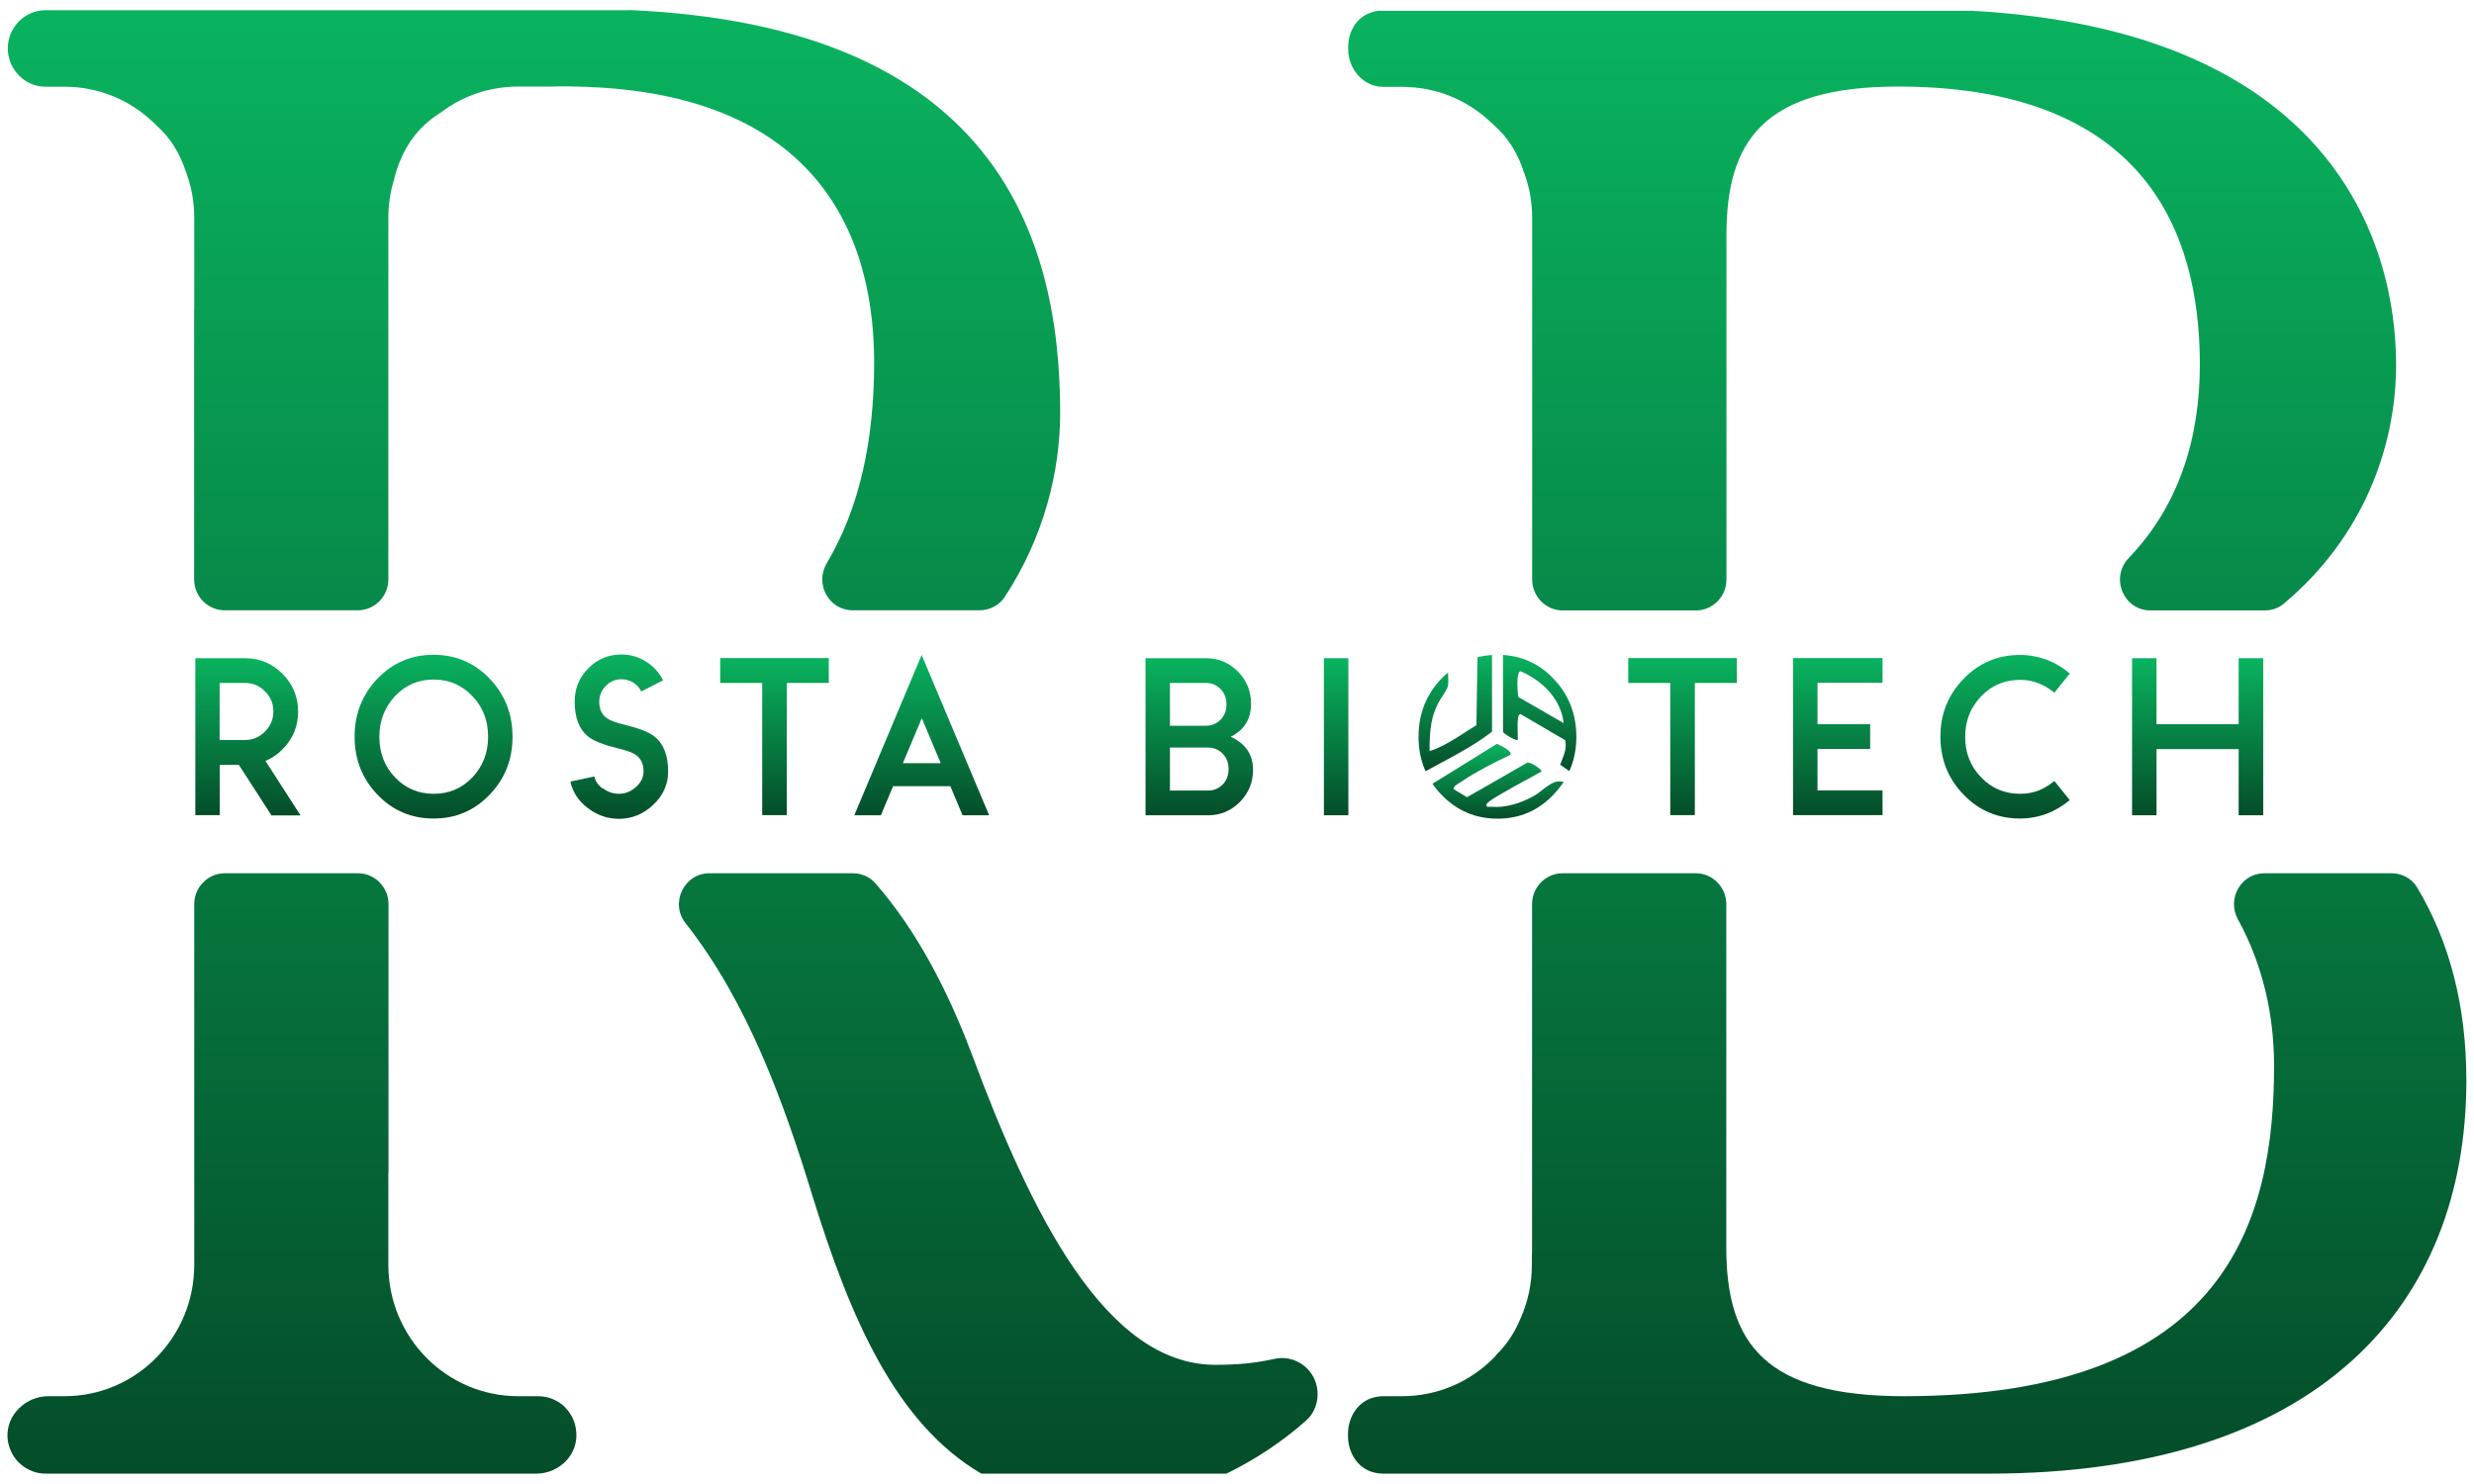
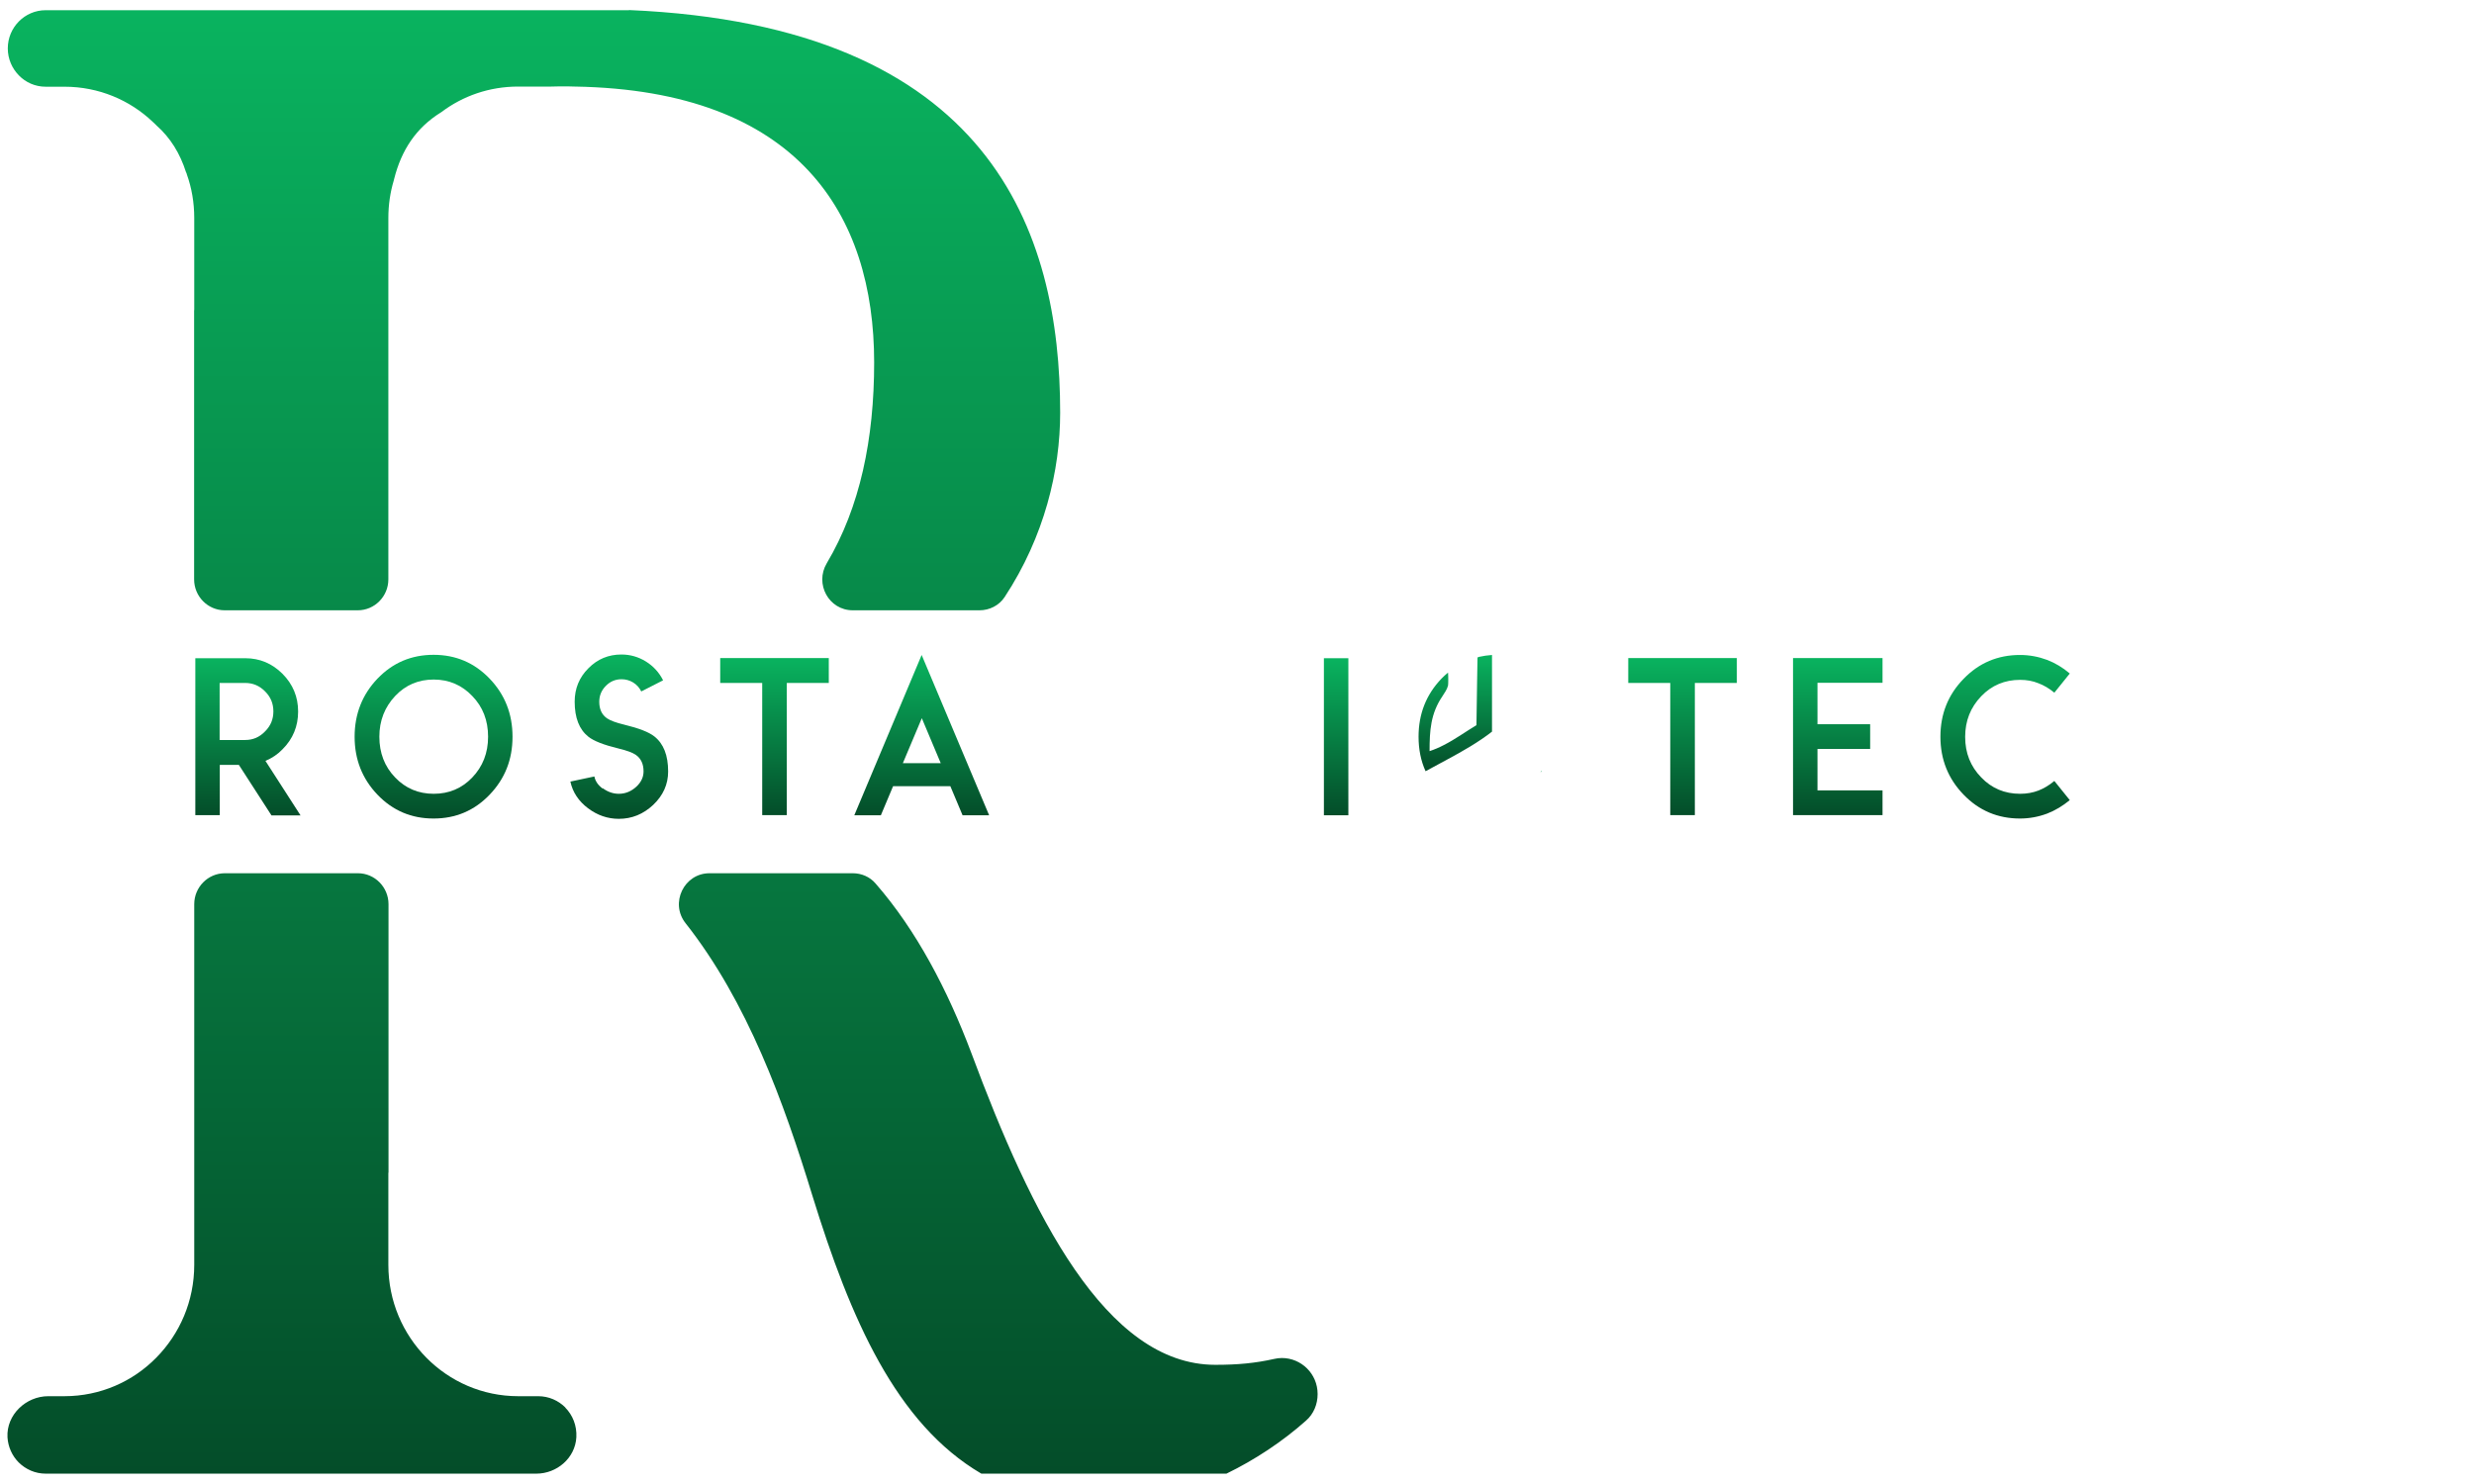
<svg xmlns="http://www.w3.org/2000/svg" width="80" height="48" viewBox="0 0 80 48" fill="none">
  <g clip-path="url(#clip0_1238_3389)">
-     <path d="M63.699 0.35H44.553C44.424 0.37 44.301 0.41 44.192 0.465C43.807 0.655 43.595 1.085 43.595 1.52V1.59C43.595 2.235 44.084 2.805 44.721 2.81C44.726 2.81 44.731 2.81 44.736 2.81H45.348C46.449 2.81 47.456 3.24 48.202 3.95C48.207 3.95 48.207 3.95 48.207 3.95C48.232 3.97 48.252 3.99 48.276 4.015C48.296 4.03 48.306 4.045 48.321 4.06C48.775 4.46 49.086 4.97 49.279 5.575C49.294 5.595 49.298 5.615 49.303 5.64C49.461 6.08 49.545 6.555 49.545 7.055V18.745C49.545 19.295 49.99 19.745 50.533 19.745H54.839C55.382 19.745 55.827 19.295 55.827 18.745V7.6C55.827 4.555 57.032 2.8 61.377 2.8C70.064 2.8 71.135 8.415 71.135 11.8C71.135 14.165 70.464 16.355 68.834 18.05C68.227 18.685 68.666 19.745 69.54 19.745H73.229C73.457 19.745 73.684 19.67 73.856 19.52C76.415 17.375 77.481 14.45 77.481 11.8C77.481 7.73 75.284 0.955 63.699 0.345V0.35ZM77.333 28.245H73.224C72.469 28.245 72 29.065 72.365 29.735C73.18 31.215 73.535 32.855 73.535 34.47C73.535 39.41 72.064 45.16 61.57 45.16C57.091 45.16 55.822 43.47 55.822 40.355V29.245C55.822 28.695 55.377 28.245 54.834 28.245H50.528C49.985 28.245 49.541 28.695 49.541 29.245V40.355C49.541 40.455 49.541 40.55 49.535 40.645V40.91C49.535 41.525 49.407 42.105 49.175 42.63C49.175 42.635 49.175 42.64 49.17 42.64C49.022 43 48.834 43.32 48.587 43.605C48.533 43.665 48.484 43.725 48.424 43.78C48.39 43.825 48.35 43.87 48.306 43.915C47.55 44.685 46.498 45.16 45.338 45.16H44.736C44.607 45.16 44.479 45.18 44.36 45.22C43.881 45.37 43.59 45.865 43.59 46.37V46.46C43.59 46.97 43.886 47.46 44.365 47.61C44.484 47.645 44.607 47.665 44.736 47.665H64.311C74.938 47.665 79.753 42.25 79.753 34.945C79.753 32.495 79.19 30.42 78.158 28.7C77.985 28.41 77.664 28.245 77.328 28.245H77.333Z" fill="url(#paint0_linear_1238_3389)" />
    <path d="M41.452 43.925C41.368 43.925 41.284 43.935 41.2 43.955C40.593 44.09 40.039 44.145 39.299 44.145C35.753 44.145 33.348 39.275 31.412 34.065C30.642 32.02 29.63 30.085 28.311 28.575C28.128 28.36 27.857 28.245 27.575 28.245H22.943C22.119 28.245 21.654 29.21 22.168 29.86C24.168 32.395 25.348 35.66 26.267 38.665C27.501 42.665 28.978 46.05 31.733 47.665H39.659C40.583 47.215 41.467 46.63 42.232 45.95C42.479 45.735 42.607 45.42 42.607 45.09C42.607 44.43 42.074 43.925 41.452 43.925ZM20.341 0.33H1.477C0.8 0.33 0.252 0.885 0.252 1.565C0.252 1.905 0.39 2.215 0.612 2.44C0.83 2.665 1.136 2.805 1.477 2.805H2.089C3.19 2.805 4.198 3.235 4.943 3.945C4.968 3.965 4.988 3.985 5.012 4.01C5.032 4.025 5.042 4.04 5.057 4.055C5.511 4.455 5.822 4.965 6.015 5.57C6.03 5.59 6.035 5.61 6.04 5.635C6.198 6.075 6.281 6.55 6.281 7.05V10.03H6.277V18.74C6.277 19.29 6.721 19.74 7.264 19.74H11.57C12.114 19.74 12.558 19.29 12.558 18.74V7.05C12.558 6.63 12.617 6.225 12.731 5.845C12.736 5.825 12.741 5.805 12.746 5.785C12.978 4.865 13.447 4.135 14.267 3.63C14.272 3.625 14.277 3.62 14.281 3.62C14.973 3.1 15.827 2.8 16.756 2.8H17.827C17.96 2.795 18.099 2.795 18.237 2.795C18.356 2.795 18.469 2.795 18.583 2.8H18.598C25.807 2.925 28.267 6.935 28.267 11.725C28.267 14.195 27.812 16.405 26.736 18.215C26.336 18.885 26.8 19.74 27.575 19.74H31.674C31.995 19.74 32.306 19.585 32.484 19.315C33.778 17.35 34.282 15.205 34.282 13.35C34.282 7.49 32.044 0.825 20.336 0.325L20.341 0.33ZM18.282 45.525C18.054 45.3 17.748 45.16 17.402 45.16H16.756C15.6 45.16 14.548 44.685 13.788 43.915C13.027 43.145 12.558 42.085 12.558 40.91V37.93H12.563V29.245C12.563 28.695 12.118 28.245 11.575 28.245H7.269C6.726 28.245 6.281 28.695 6.281 29.245V40.91C6.281 42.085 5.812 43.145 5.052 43.915C4.296 44.685 3.244 45.16 2.084 45.16H1.56C0.84 45.16 0.202 45.76 0.242 46.49C0.262 46.805 0.395 47.09 0.602 47.3C0.83 47.525 1.136 47.665 1.477 47.665H17.343C18.005 47.665 18.598 47.165 18.637 46.49C18.657 46.11 18.518 45.77 18.276 45.525H18.282Z" fill="url(#paint1_linear_1238_3389)" />
    <path d="M8.776 26.37L7.724 24.74H7.107V26.365H6.316V21.29H7.931C8.4 21.29 8.8 21.46 9.136 21.795C9.472 22.135 9.64 22.54 9.64 23.015C9.64 23.49 9.472 23.9 9.136 24.235C8.978 24.4 8.79 24.525 8.583 24.61L9.719 26.375H8.776V26.37ZM7.102 22.09V23.935H7.926C8.178 23.935 8.39 23.845 8.568 23.66C8.751 23.48 8.84 23.265 8.84 23.01C8.84 22.755 8.751 22.54 8.568 22.36C8.39 22.18 8.178 22.09 7.926 22.09H7.102Z" fill="url(#paint2_linear_1238_3389)" />
    <path d="M15.832 21.95C16.326 22.465 16.573 23.09 16.573 23.83C16.573 24.57 16.326 25.19 15.832 25.705C15.338 26.22 14.736 26.475 14.02 26.475C13.304 26.475 12.701 26.22 12.207 25.705C11.714 25.19 11.467 24.565 11.467 23.83C11.467 23.095 11.714 22.465 12.207 21.95C12.701 21.435 13.304 21.18 14.02 21.18C14.736 21.18 15.338 21.435 15.832 21.95ZM14.025 21.98C13.531 21.98 13.116 22.155 12.78 22.51C12.44 22.87 12.267 23.31 12.267 23.83C12.267 24.35 12.435 24.795 12.78 25.15C13.116 25.5 13.531 25.675 14.025 25.675C14.519 25.675 14.934 25.5 15.269 25.15C15.61 24.795 15.783 24.355 15.783 23.83C15.783 23.305 15.615 22.865 15.269 22.51C14.934 22.16 14.519 21.98 14.025 21.98Z" fill="url(#paint3_linear_1238_3389)" />
    <path d="M19.491 25.495C19.654 25.615 19.827 25.675 20.01 25.675C20.227 25.675 20.415 25.595 20.583 25.44C20.736 25.295 20.81 25.13 20.81 24.95C20.81 24.71 20.726 24.53 20.558 24.415C20.459 24.345 20.271 24.275 20 24.21C19.526 24.095 19.205 23.97 19.027 23.83C18.731 23.595 18.583 23.22 18.583 22.695C18.583 22.27 18.731 21.91 19.027 21.615C19.323 21.315 19.679 21.17 20.094 21.17C20.375 21.17 20.642 21.245 20.884 21.395C21.126 21.545 21.314 21.75 21.442 22.005L20.736 22.365C20.676 22.24 20.587 22.145 20.474 22.075C20.36 22.005 20.232 21.97 20.099 21.97C19.901 21.97 19.733 22.04 19.59 22.185C19.447 22.33 19.378 22.5 19.378 22.7C19.378 22.94 19.462 23.12 19.63 23.235C19.733 23.305 19.916 23.375 20.188 23.44C20.662 23.555 20.983 23.68 21.16 23.82C21.457 24.055 21.605 24.43 21.605 24.955C21.605 25.37 21.442 25.73 21.121 26.035C20.8 26.335 20.43 26.485 20.01 26.485C19.649 26.485 19.318 26.37 19.017 26.145C18.711 25.915 18.518 25.625 18.444 25.28L19.22 25.115C19.249 25.265 19.338 25.395 19.486 25.505L19.491 25.495Z" fill="url(#paint4_linear_1238_3389)" />
    <path d="M23.289 21.285H26.8V22.09H25.442V26.365H24.647V22.09H23.289V21.285Z" fill="url(#paint5_linear_1238_3389)" />
    <path d="M28.879 25.43L28.484 26.37H27.625L29.803 21.185L31.985 26.37H31.126L30.731 25.43H28.879ZM30.42 24.685L29.808 23.23L29.195 24.685H30.42Z" fill="url(#paint6_linear_1238_3389)" />
-     <path d="M40.519 24.9C40.519 25.305 40.375 25.65 40.094 25.94C39.807 26.225 39.467 26.37 39.067 26.37H37.042V21.29H39.002C39.403 21.29 39.743 21.435 40.03 21.72C40.311 22.01 40.454 22.355 40.454 22.76C40.454 23.255 40.237 23.61 39.797 23.83C40.277 24.05 40.519 24.41 40.519 24.9ZM37.832 23.475H38.998C39.18 23.475 39.338 23.41 39.467 23.28C39.595 23.15 39.659 22.985 39.659 22.785C39.659 22.585 39.595 22.415 39.467 22.285C39.338 22.155 39.18 22.09 38.998 22.09H37.832V23.48V23.475ZM37.832 24.18V25.57H39.067C39.249 25.57 39.407 25.505 39.536 25.375C39.664 25.245 39.728 25.08 39.728 24.875C39.728 24.67 39.664 24.51 39.536 24.375C39.407 24.245 39.249 24.18 39.067 24.18H37.832Z" fill="url(#paint7_linear_1238_3389)" />
    <path d="M43.601 21.29V26.37H42.81V21.29H43.601Z" fill="url(#paint8_linear_1238_3389)" />
    <path d="M49.841 24.94C49.841 24.94 49.831 24.96 49.816 24.97L49.846 24.955C49.846 24.955 49.846 24.945 49.841 24.94Z" fill="url(#paint9_linear_1238_3389)" />
    <path d="M52.652 21.285H56.163V22.09H54.805V26.365H54.01V22.09H52.652V21.285Z" fill="url(#paint10_linear_1238_3389)" />
    <path d="M58.771 23.425H60.474V24.225H58.771V25.565H60.874V26.365H57.98V21.285H60.874V22.085H58.771V23.425Z" fill="url(#paint11_linear_1238_3389)" />
    <path d="M65.916 22.1C65.734 22.025 65.536 21.99 65.324 21.99C64.825 21.99 64.405 22.165 64.065 22.52C63.719 22.88 63.546 23.315 63.546 23.835C63.546 24.355 63.719 24.79 64.065 25.145C64.405 25.5 64.825 25.675 65.324 25.675C65.536 25.675 65.734 25.64 65.916 25.57C66.094 25.5 66.262 25.4 66.43 25.26L66.929 25.88C66.697 26.07 66.455 26.215 66.198 26.315C65.916 26.42 65.625 26.475 65.319 26.475C64.603 26.475 63.995 26.22 63.497 25.705C62.998 25.19 62.746 24.565 62.746 23.83C62.746 23.095 62.993 22.47 63.497 21.955C63.995 21.44 64.603 21.185 65.319 21.185C65.625 21.185 65.916 21.24 66.198 21.345C66.455 21.445 66.702 21.59 66.929 21.785L66.43 22.405C66.262 22.265 66.089 22.165 65.916 22.1Z" fill="url(#paint12_linear_1238_3389)" />
-     <path d="M73.185 21.29V26.37H72.39V24.23H69.734V26.37H68.943V21.29H69.734V23.425H72.39V21.29H73.185Z" fill="url(#paint13_linear_1238_3389)" />
-     <path d="M50.562 25.295C50.464 25.44 50.355 25.575 50.231 25.705C49.742 26.22 49.135 26.48 48.424 26.48C47.713 26.48 47.105 26.22 46.612 25.705C46.503 25.595 46.404 25.475 46.32 25.35L47.002 24.93L48.404 24.06C48.498 24.1 48.923 24.3 48.839 24.415C48.34 24.65 47.752 24.95 47.293 25.255C47.293 25.255 47.288 25.265 47.283 25.265C47.214 25.315 46.982 25.42 47.007 25.525L47.436 25.785L47.812 25.57H47.817L49.338 24.695C49.436 24.58 49.817 24.865 49.846 24.94C49.841 24.95 49.836 24.96 49.822 24.97H49.817C49.614 25.09 48.997 25.41 48.557 25.67C48.296 25.82 48.093 25.95 48.073 26.005C48.024 26.13 48.157 26.09 48.221 26.095C48.696 26.135 49.184 25.975 49.599 25.745C49.901 25.58 50.197 25.175 50.567 25.295H50.562Z" fill="url(#paint14_linear_1238_3389)" />
    <path d="M49.846 24.955L49.816 24.97C49.816 24.97 49.836 24.95 49.841 24.94C49.846 24.94 49.846 24.95 49.846 24.955Z" fill="url(#paint15_linear_1238_3389)" />
-     <path d="M50.232 21.95C49.788 21.48 49.245 21.23 48.612 21.185C48.608 21.19 48.602 21.195 48.602 21.2V23.665C48.602 23.725 49.037 23.98 49.077 23.935C49.096 23.79 49.017 23.095 49.166 23.095L50.173 23.685L50.612 23.94C50.682 24.23 50.543 24.475 50.45 24.735L50.746 24.94C50.899 24.605 50.973 24.235 50.973 23.83C50.973 23.09 50.726 22.465 50.232 21.95ZM50.044 23.09L49.091 22.54C49.087 22.47 49.067 22.275 49.067 22.095C49.067 21.9 49.096 21.72 49.166 21.71C49.867 22.01 50.474 22.6 50.563 23.39L50.044 23.09Z" fill="url(#paint16_linear_1238_3389)" />
    <path d="M48.246 21.185V23.665C47.802 24.01 47.303 24.295 46.8 24.565C46.562 24.695 46.33 24.82 46.098 24.945C45.945 24.61 45.871 24.235 45.871 23.83C45.871 23.09 46.118 22.465 46.612 21.95C46.681 21.88 46.75 21.815 46.824 21.755C46.834 21.86 46.834 22.13 46.824 22.175C46.79 22.305 46.711 22.41 46.642 22.52C46.261 23.08 46.227 23.63 46.227 24.295C46.38 24.245 46.533 24.18 46.686 24.1C47.051 23.915 47.402 23.66 47.743 23.455L47.763 22.105L47.777 21.265L47.832 21.245C47.965 21.215 48.103 21.195 48.246 21.185Z" fill="url(#paint17_linear_1238_3389)" />
  </g>
  <defs>
    <linearGradient id="paint0_linear_1238_3389" x1="61.671" y1="0.345" x2="61.671" y2="47.665" gradientUnits="userSpaceOnUse">
      <stop stop-color="#09B35F" />
      <stop offset="1" stop-color="#044D29" />
    </linearGradient>
    <linearGradient id="paint1_linear_1238_3389" x1="21.424" y1="0.325" x2="21.424" y2="47.665" gradientUnits="userSpaceOnUse">
      <stop stop-color="#09B35F" />
      <stop offset="1" stop-color="#044D29" />
    </linearGradient>
    <linearGradient id="paint2_linear_1238_3389" x1="8.018" y1="21.29" x2="8.018" y2="26.375" gradientUnits="userSpaceOnUse">
      <stop stop-color="#09B35F" />
      <stop offset="1" stop-color="#044D29" />
    </linearGradient>
    <linearGradient id="paint3_linear_1238_3389" x1="14.02" y1="21.18" x2="14.02" y2="26.475" gradientUnits="userSpaceOnUse">
      <stop stop-color="#09B35F" />
      <stop offset="1" stop-color="#044D29" />
    </linearGradient>
    <linearGradient id="paint4_linear_1238_3389" x1="20.025" y1="21.17" x2="20.025" y2="26.485" gradientUnits="userSpaceOnUse">
      <stop stop-color="#09B35F" />
      <stop offset="1" stop-color="#044D29" />
    </linearGradient>
    <linearGradient id="paint5_linear_1238_3389" x1="25.045" y1="21.285" x2="25.045" y2="26.365" gradientUnits="userSpaceOnUse">
      <stop stop-color="#09B35F" />
      <stop offset="1" stop-color="#044D29" />
    </linearGradient>
    <linearGradient id="paint6_linear_1238_3389" x1="29.805" y1="21.185" x2="29.805" y2="26.37" gradientUnits="userSpaceOnUse">
      <stop stop-color="#09B35F" />
      <stop offset="1" stop-color="#044D29" />
    </linearGradient>
    <linearGradient id="paint7_linear_1238_3389" x1="38.78" y1="21.29" x2="38.78" y2="26.37" gradientUnits="userSpaceOnUse">
      <stop stop-color="#09B35F" />
      <stop offset="1" stop-color="#044D29" />
    </linearGradient>
    <linearGradient id="paint8_linear_1238_3389" x1="43.206" y1="21.29" x2="43.206" y2="26.37" gradientUnits="userSpaceOnUse">
      <stop stop-color="#09B35F" />
      <stop offset="1" stop-color="#044D29" />
    </linearGradient>
    <linearGradient id="paint9_linear_1238_3389" x1="49.831" y1="24.94" x2="49.831" y2="24.97" gradientUnits="userSpaceOnUse">
      <stop stop-color="#09B35F" />
      <stop offset="1" stop-color="#044D29" />
    </linearGradient>
    <linearGradient id="paint10_linear_1238_3389" x1="54.408" y1="21.285" x2="54.408" y2="26.365" gradientUnits="userSpaceOnUse">
      <stop stop-color="#09B35F" />
      <stop offset="1" stop-color="#044D29" />
    </linearGradient>
    <linearGradient id="paint11_linear_1238_3389" x1="59.427" y1="21.285" x2="59.427" y2="26.365" gradientUnits="userSpaceOnUse">
      <stop stop-color="#09B35F" />
      <stop offset="1" stop-color="#044D29" />
    </linearGradient>
    <linearGradient id="paint12_linear_1238_3389" x1="64.838" y1="21.185" x2="64.838" y2="26.475" gradientUnits="userSpaceOnUse">
      <stop stop-color="#09B35F" />
      <stop offset="1" stop-color="#044D29" />
    </linearGradient>
    <linearGradient id="paint13_linear_1238_3389" x1="71.064" y1="21.29" x2="71.064" y2="26.37" gradientUnits="userSpaceOnUse">
      <stop stop-color="#09B35F" />
      <stop offset="1" stop-color="#044D29" />
    </linearGradient>
    <linearGradient id="paint14_linear_1238_3389" x1="48.444" y1="24.06" x2="48.444" y2="26.48" gradientUnits="userSpaceOnUse">
      <stop stop-color="#09B35F" />
      <stop offset="1" stop-color="#044D29" />
    </linearGradient>
    <linearGradient id="paint15_linear_1238_3389" x1="49.831" y1="24.94" x2="49.831" y2="24.97" gradientUnits="userSpaceOnUse">
      <stop stop-color="#09B35F" />
      <stop offset="1" stop-color="#044D29" />
    </linearGradient>
    <linearGradient id="paint16_linear_1238_3389" x1="49.788" y1="21.185" x2="49.788" y2="24.94" gradientUnits="userSpaceOnUse">
      <stop stop-color="#09B35F" />
      <stop offset="1" stop-color="#044D29" />
    </linearGradient>
    <linearGradient id="paint17_linear_1238_3389" x1="47.059" y1="21.185" x2="47.059" y2="24.945" gradientUnits="userSpaceOnUse">
      <stop stop-color="#09B35F" />
      <stop offset="1" stop-color="#044D29" />
    </linearGradient>
    <clipPath id="clip0_1238_3389">
      <rect width="80" height="48" fill="white" />
    </clipPath>
  </defs>
</svg>